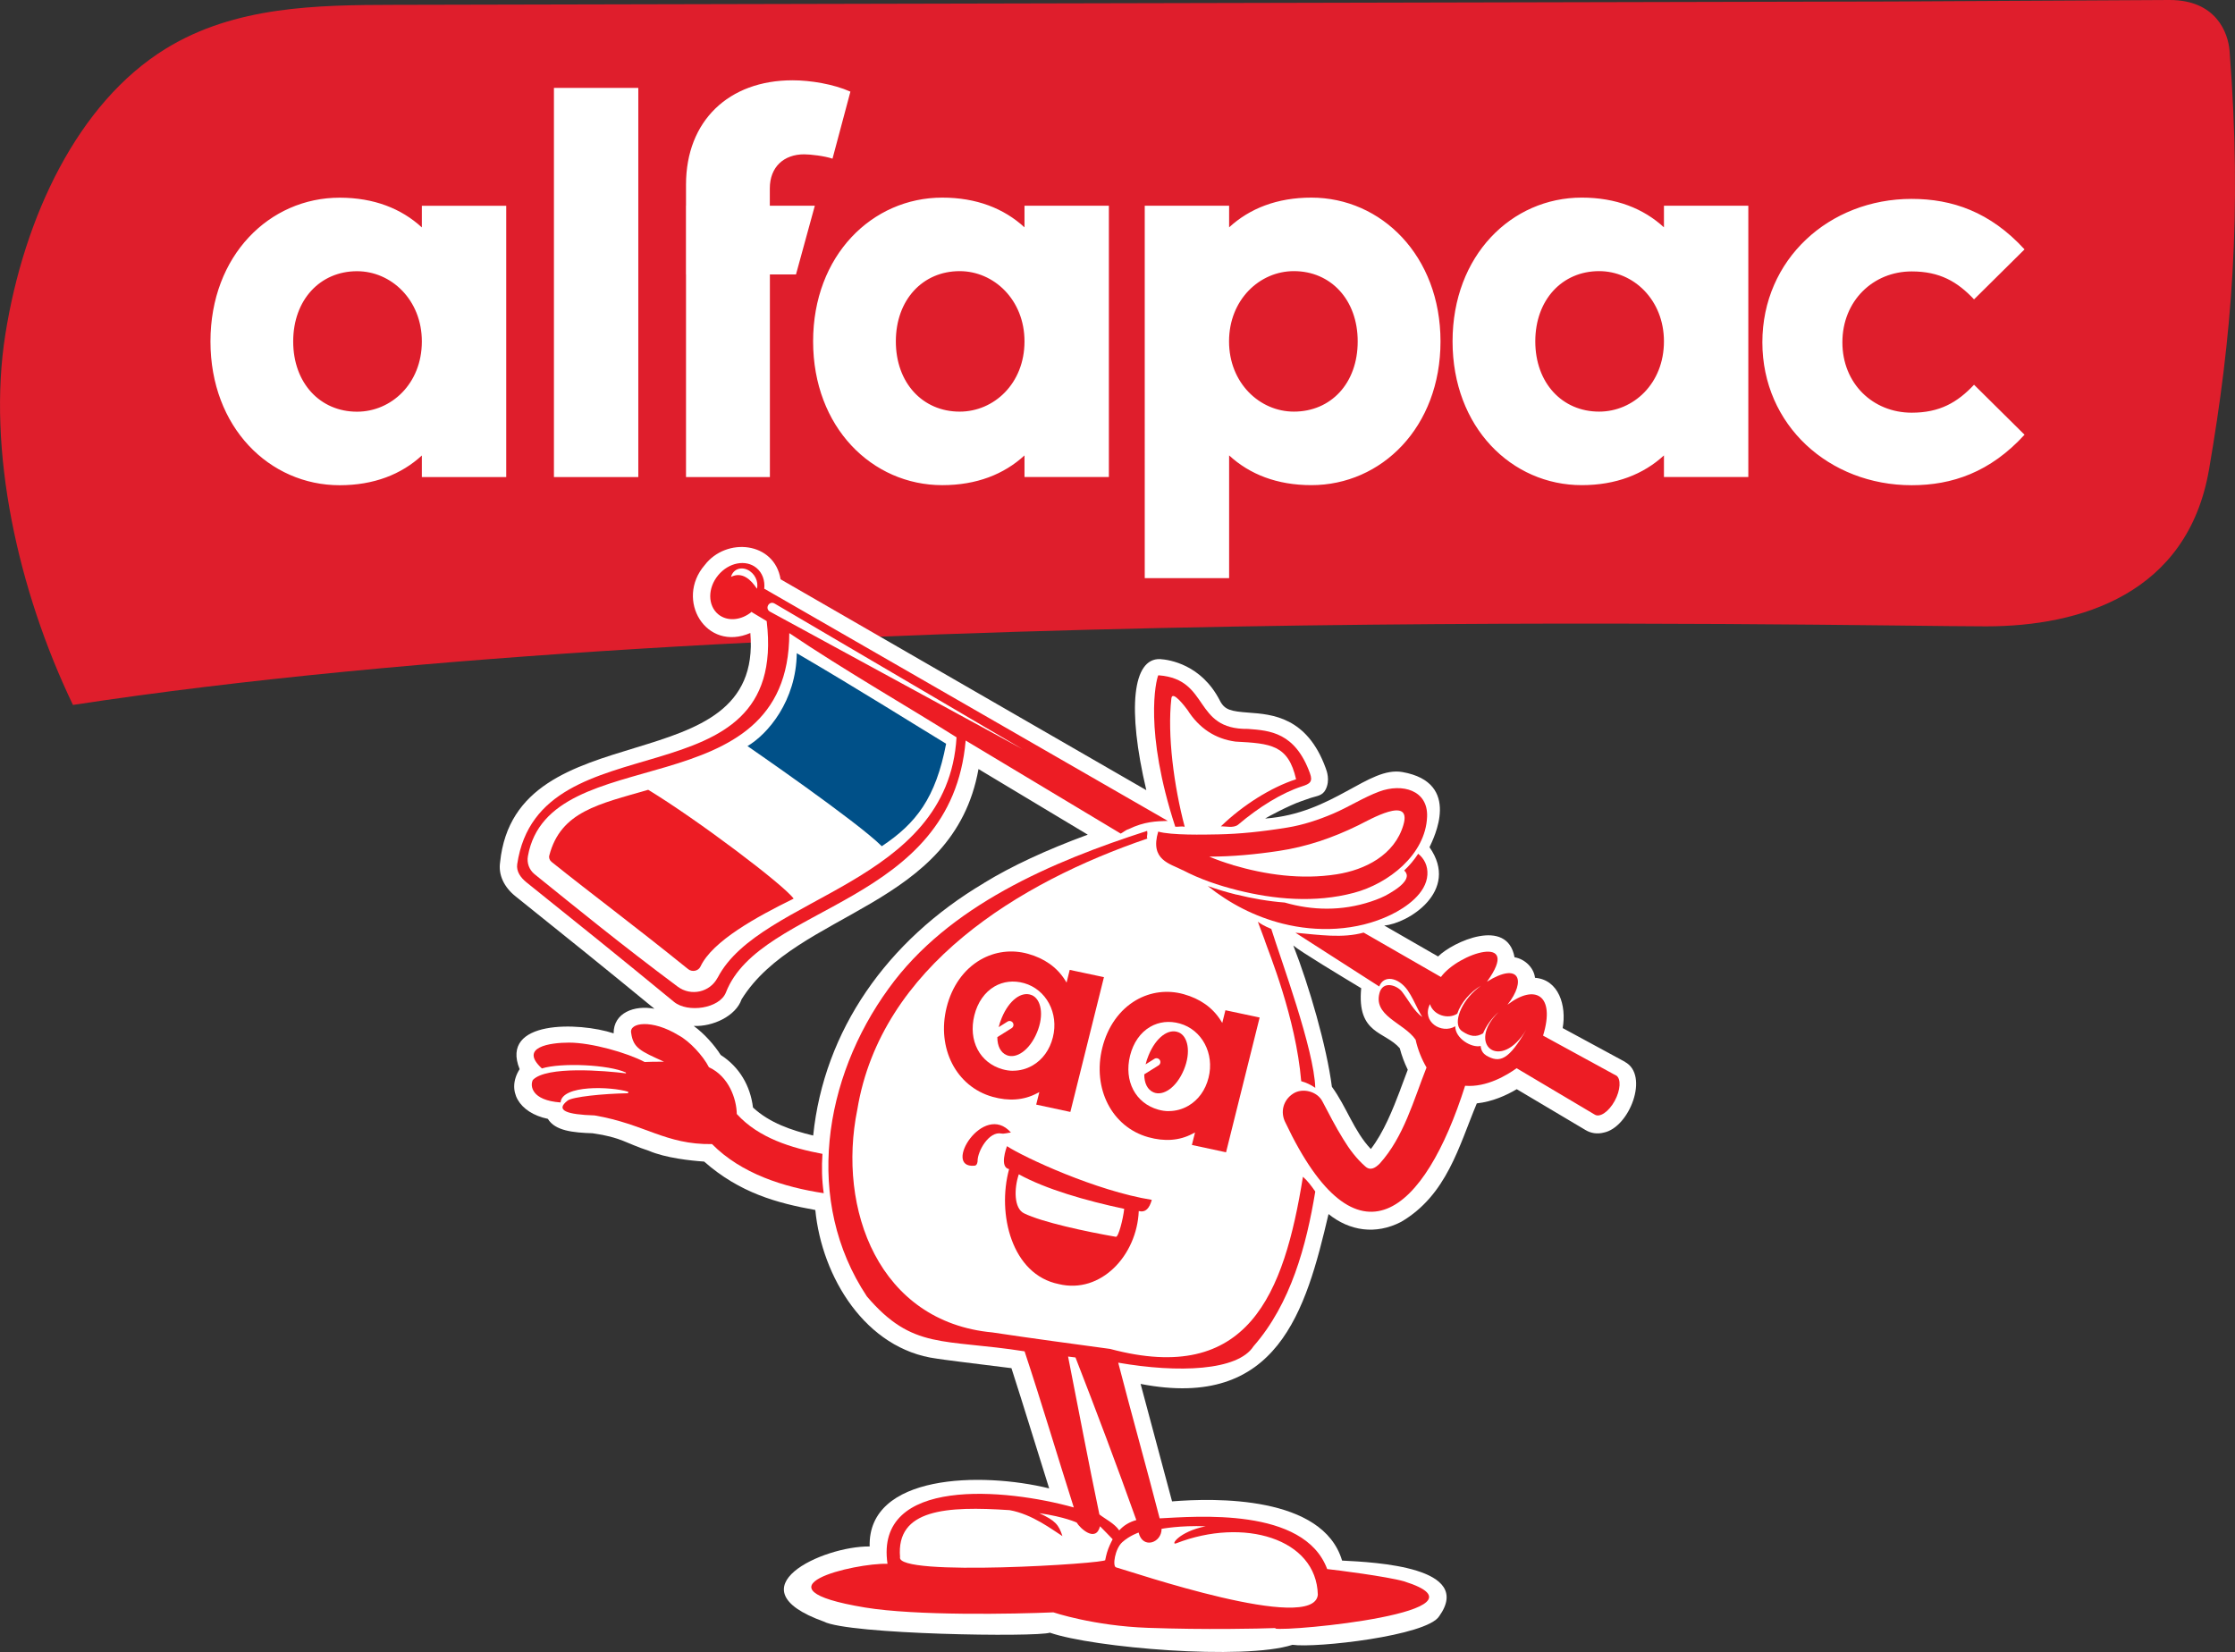
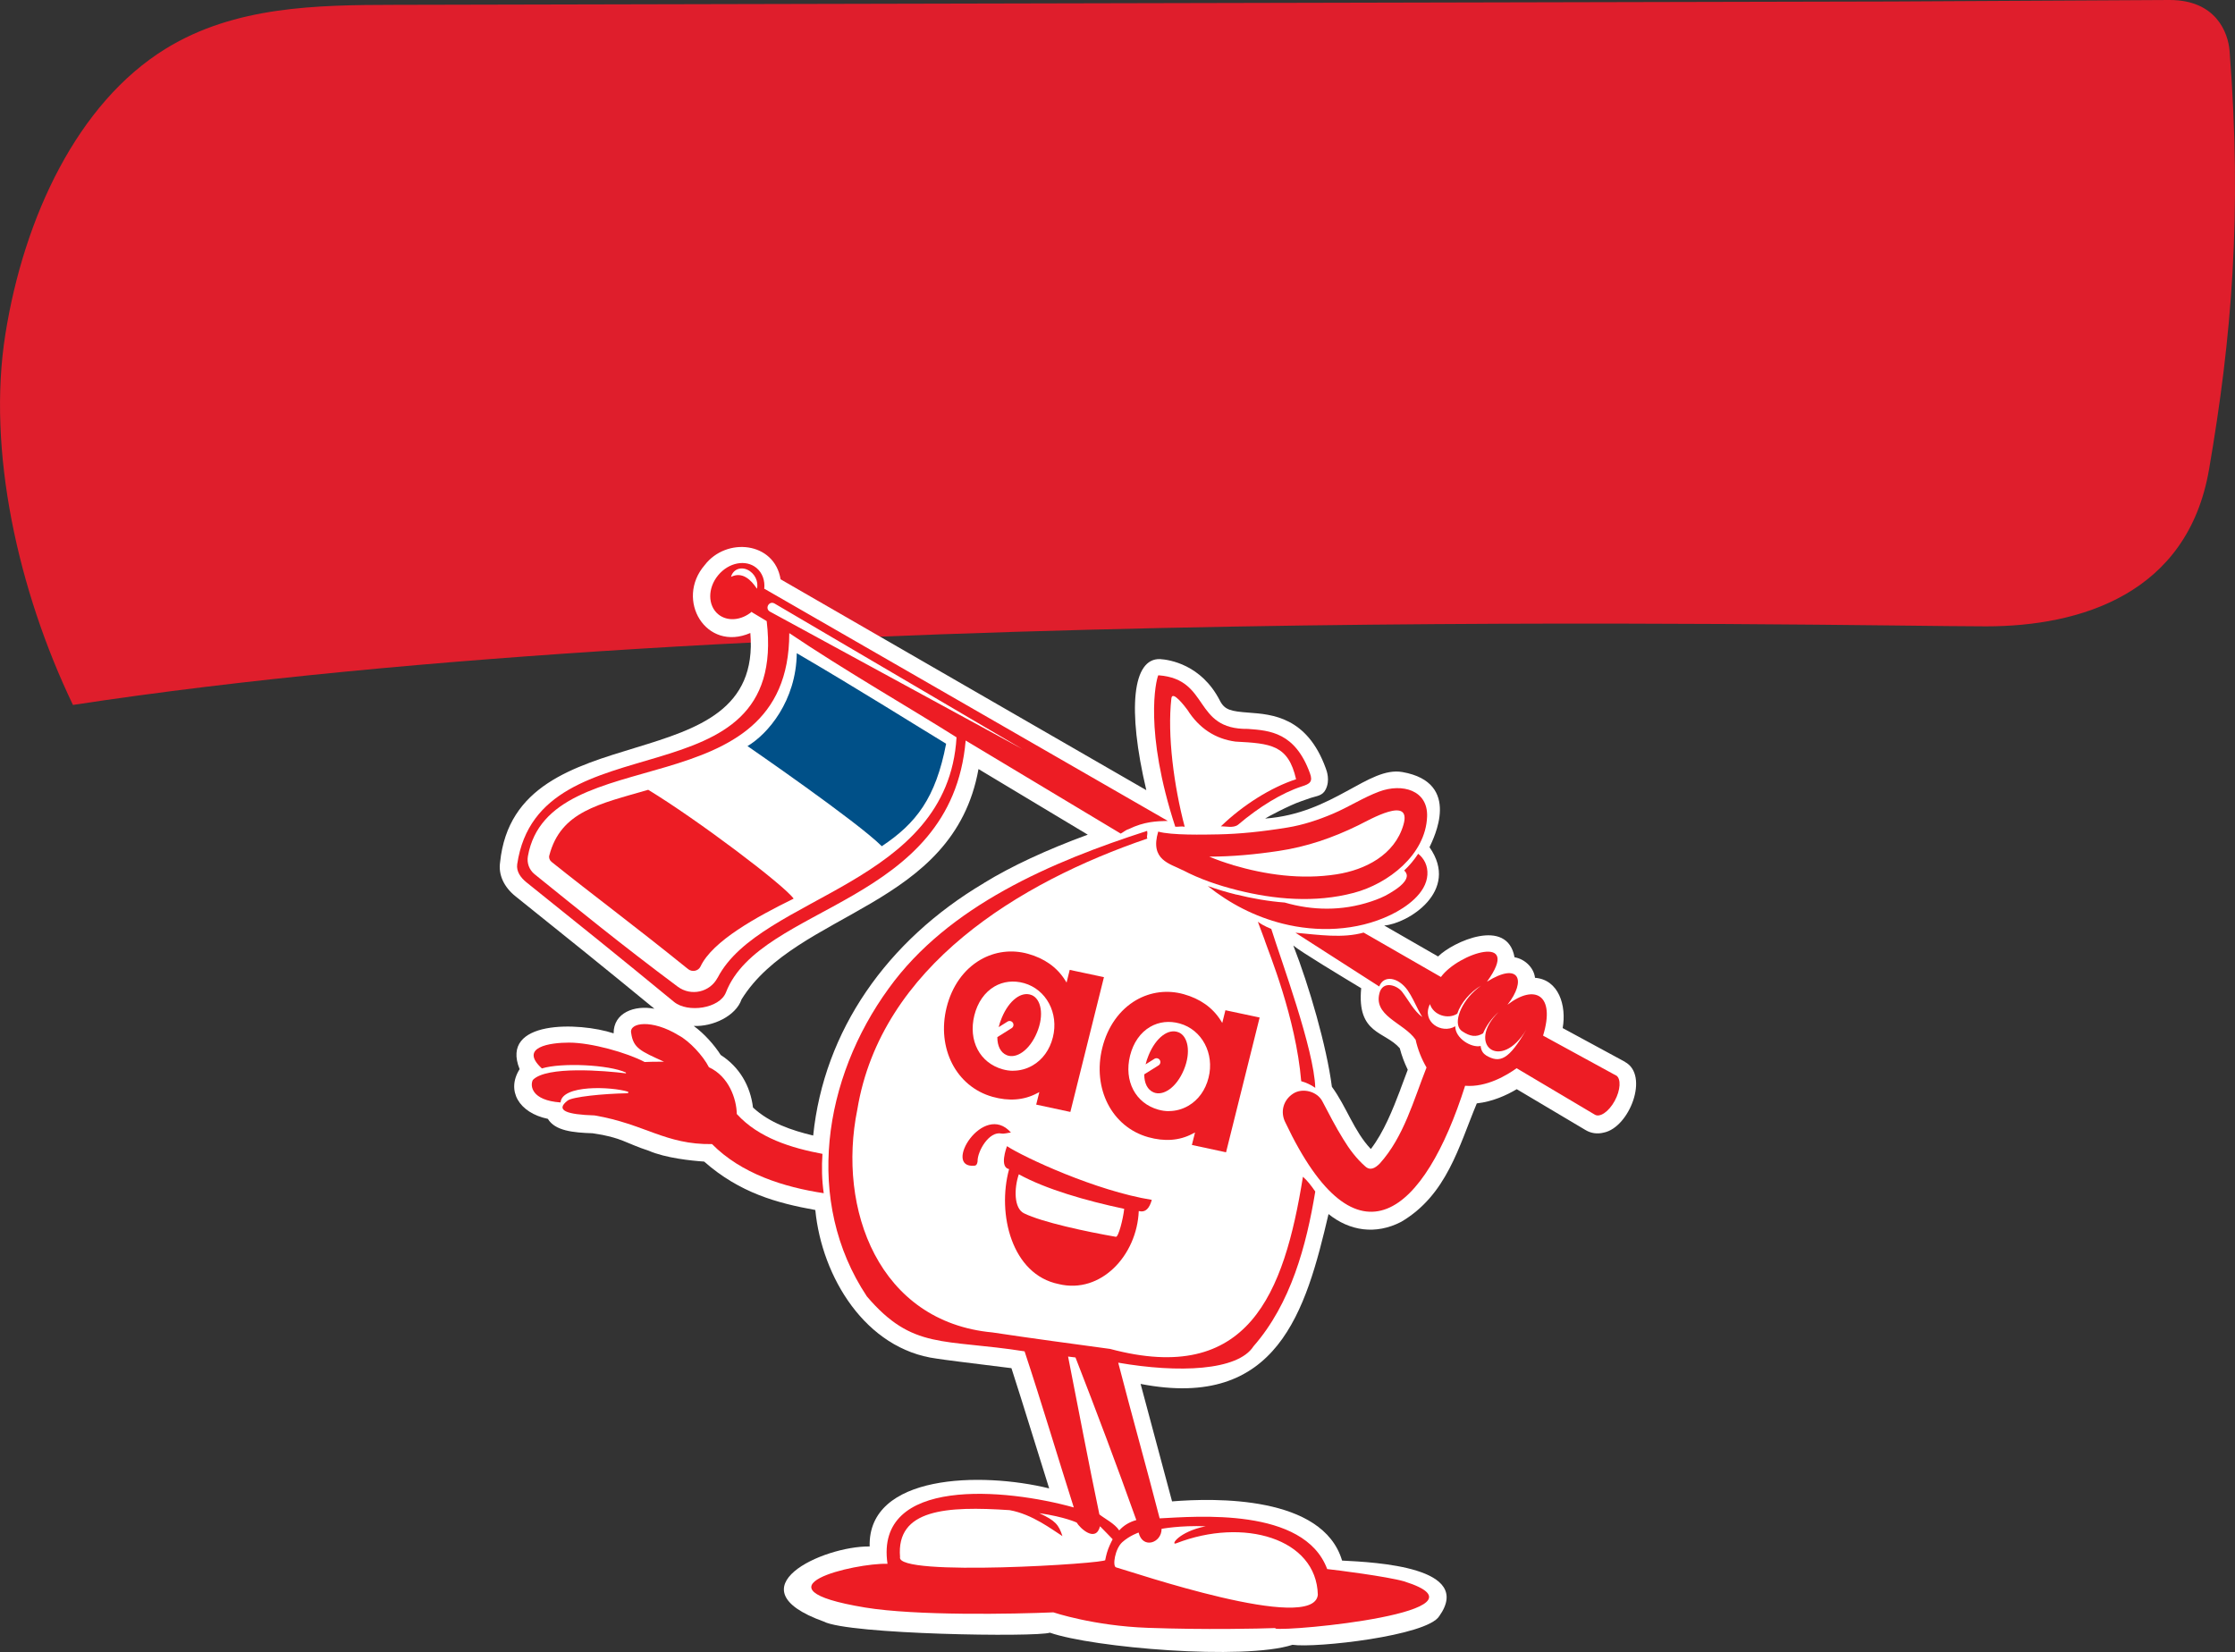
<svg xmlns="http://www.w3.org/2000/svg" id="Layer_2" data-name="Layer 2" viewBox="0 0 313.38 231.65">
  <rect x="0" y="0" width="313.38" height="231.65" fill="#333333" stroke="none" />
  <defs>
    <style>
      .cls-1 {
        fill: #005088;
      }

      .cls-2 {
        fill: #fff;
      }

      .cls-3 {
        fill: #ed1c24;
      }

      .cls-4 {
        fill: #df1e2c;
      }
    </style>
  </defs>
  <g id="Layer_1-2" data-name="Layer 1">
    <g>
      <path class="cls-4" d="M265.4,.21c-70.04,.16-140.07,.32-210.11,.47-10.93,.02-22.33,.18-32.04,6.14C10.86,14.44,3.36,30.49,.76,46.82c-2.61,16.32,1.77,35.99,9.47,52.03,95.59-14.6,248.56-11.02,268.25-11.02,13.2,0,28.26-4.53,31.26-22.01,3.16-18.34,4.66-35.75,2.88-58.68-.2-2.51-1.85-7.14-8.41-7.14l-38.8,.21Z" />
-       <path class="cls-2" d="M268.05,27.89c5.65,0,11,1.81,15.82,7.08l-7.08,7.01c-2.34-2.49-4.82-3.92-8.74-3.92-5.42,0-9.72,4.14-9.72,9.94s4.29,9.87,9.72,9.87c3.92,0,6.4-1.43,8.74-3.92l7.08,7.01c-4.82,5.27-10.17,7.08-15.82,7.08-11.6,0-20.94-8.44-20.94-20.04s9.34-20.11,20.94-20.11m-34.74,19.98c0-5.83-4.29-9.85-9.09-9.85-5.18,0-8.95,4.02-8.95,9.85s3.77,9.85,8.95,9.85c4.81,0,9.09-3.94,9.09-9.85m11.83,19.02h-11.83v-3.03c-2.88,2.65-6.73,4.17-11.53,4.17-9.83,0-18.11-8.11-18.11-20.16s8.28-20.16,18.11-20.16c4.8,0,8.65,1.52,11.53,4.17v-3.03h11.83v38.05Zm-54.77-19.02c0-5.83-3.77-9.85-8.95-9.85-4.81,0-9.09,4.02-9.09,9.85s4.29,9.85,9.09,9.85c5.17,0,8.95-3.94,8.95-9.85m11.61,0c0,12.05-8.28,20.16-18.11,20.16-4.81,0-8.65-1.52-11.53-4.17v17.21h-11.83V28.85h11.83v3.03c2.88-2.65,6.73-4.17,11.53-4.17,9.83,0,18.11,8.18,18.11,20.16m-58.33,0c0-5.83-4.29-9.85-9.09-9.85-5.18,0-8.95,4.02-8.95,9.85s3.77,9.85,8.95,9.85c4.81,0,9.09-3.94,9.09-9.85m11.83,19.02h-11.83v-3.03c-2.88,2.65-6.73,4.17-11.53,4.17-9.83,0-18.11-8.11-18.11-20.16s8.28-20.16,18.11-20.16c4.8,0,8.65,1.52,11.53,4.17v-3.03h11.83v38.05ZM114.25,28.85l-2.64,9.63h-3.66v28.42h-11.76v-28.42h-.01v-9.63h.01v-2.96c0-8.94,5.99-14.63,14.93-14.63,2.51,0,5.75,.53,8.12,1.59l-2.51,9.4c-1.11-.38-3.09-.61-3.98-.61-2.81,0-4.81,1.74-4.81,4.78v2.43h6.3ZM77.67,12.33h11.83v54.57h-11.83V12.33Zm-18.52,35.55c0-5.83-4.29-9.85-9.09-9.85-5.18,0-8.95,4.02-8.95,9.85s3.77,9.85,8.95,9.85c4.81,0,9.09-3.94,9.09-9.85m11.83,19.02h-11.83v-3.03c-2.88,2.65-6.73,4.17-11.53,4.17-9.83,0-18.11-8.11-18.11-20.16s8.28-20.16,18.11-20.16c4.8,0,8.65,1.52,11.53,4.17v-3.03h11.83v38.05Z" />
      <path class="cls-2" d="M196.35,152.8c-1.06,2.78-2.35,6.01-4.14,8.32-2.37-2.5-3.42-5.95-5.46-8.73-.73-5.65-3.19-14.15-5.41-19.81,.94,.82,6.9,4.41,9.52,5.99-.62,6.48,3.31,6,5.41,8.42,.27,1.04,.65,2.05,1.12,3.01-.34,.94-.69,1.87-1.05,2.8m-58.38-28.97c-13.61,8.07-22.43,20.69-23.94,35.4-3.05-.73-6.12-1.78-8.44-3.93-.37-3.06-1.92-5.7-4.53-7.37-.88-1.39-2.3-2.99-3.78-4.07,2.65,.13,5.9-1.37,6.71-3.73,7.76-12.48,29.71-12.77,33.22-32.29l15.32,9.2c-5.79,2.13-10.68,4.4-14.56,6.78m89.9,25.08c-.11-.07-8.64-4.68-8.75-4.74,.56-3.15-.55-6.79-3.88-7.05-.14-1.34-1.35-2.62-2.87-2.88-1.02-5.66-8.64-2.17-10.72-.11l-7.55-4.34c3.3-.27,10.67-4.8,6.35-10.98,.53-1.17,4.62-9.05-3.8-10.54-4.76-.84-9.68,5.83-19.25,6.52,.21-.16,3.36-1.85,5.09-2.44l1.32-.46c.85-.28,1.63-.28,2.08-1.18,.64-1.28,.16-2.58,0-3-2.61-7.17-7.52-7.53-10.77-7.77-2.52-.19-3.39-.36-4.07-1.7-2.6-5.06-7.08-5.73-8.39-5.81-3.82-.13-4.63,6.9-1.92,18.38l-51.28-29.57c-.86-5.27-7.61-5.96-10.65-1.98-4.17,4.85,.18,12.21,6.41,9.51,1.81,21.49-32.89,10.64-35.09,32.16-.26,1.72,.53,3.46,2.16,4.76,6.92,5.54,12.67,10.17,19.48,15.77-2.79-.54-5.74,.55-5.72,3.45-4.86-1.61-15.98-1.9-13.18,5.02-1.9,3-.12,6.12,3.96,6.97,1.01,1.68,3.53,1.93,6.27,2.02,4.08,.58,4.65,1.41,7.87,2.45,2.38,1.03,5.98,1.4,7.77,1.52,5.01,4.41,10.26,5.83,15.59,6.79,.91,9.37,7.02,19.53,17.02,20.84,.9,.15,4.25,.57,10.48,1.34,1.82,5.64,3.51,11.22,5.29,16.86-9.54-2.35-25.44-2.01-25.17,8.14-6.55-.08-19.44,5.87-6.44,10.53,3.45,1.82,29.82,2.21,31.71,1.56,6.02,2.1,27.21,3.91,34.02,1.7,3.26,.48,18.85-1.25,20.57-4.01,4.9-6.88-8.86-7.56-13.62-7.8-2.71-9.13-17.85-8.79-23.84-8.3-1.43-5.35-2.98-11.15-4.41-16.47,19.23,3.73,23.18-10.29,26.35-23.82,2.96,2.38,6.62,2.93,10.17,1.1,6.42-3.76,8.11-10.62,10.62-16.62,2.19-.24,4.16-1.13,5.6-1.99l9.63,5.72c.75,.46,1.65,.6,2.55,.37,3.63-.7,6.45-8.08,2.98-9.92" />
      <path class="cls-3" d="M184.78,223.62c-.53,5.51-26.17-3.26-28.3-3.84-.52-.16-.15-2.6,.88-3.53,1.04-.93,2.29-1.35,2.29-1.35,.57,2.38,3.24,1.45,3.22-.52,0,0,2.6-.5,6.18-.36-3.82,.77-4.98,2.73-4.13,2.39,9.42-3.67,19.67-.7,19.86,7.22m-29.39-6.44c-.26,.68-.42,1.56-.42,1.56,.49,.47-29.48,2.41-28.77-.42-.56-6.73,6.52-7.16,15.37-6.57,3.2,.57,6,2.77,7.4,3.64-.52-1.61-.99-2.17-3.25-3.22,3.65,.54,5.25,1.32,5.25,1.32,.43,.76,2.67,2.88,3.27,.52,.19,.17,1.81,1.86,1.77,1.82,0,0-.36,.67-.62,1.35m-5.63-26.97c.35,.04,.7,.09,1.04,.13,2.94,7.56,5.81,15.17,8.53,22.8-.96,.27-1.75,.73-2.4,1.45-.66-.98-2-1.62-2.78-2.24-1.54-7.35-2.94-14.79-4.39-22.14m47.1,31.52c-2.43-.69-9.44-1.58-10.77-1.72-3.24-8.73-18.41-7.36-23.49-7.11-1.89-7.33-3.92-14.52-5.81-21.83,8.45,1.47,16.77,1.14,18.97-2.3,5.25-5.99,7.42-14.16,8.66-21.7-.52-.74-1.05-1.48-1.73-2.07-2.65,16.47-7.66,29.32-27.04,24.14-5.5-.75-11-1.48-16.49-2.31-15.93-1.47-21.8-17.29-18.95-31.27,3.31-20.03,22.66-31.84,40.68-37.99-.2-.24,.08-.45-.05-1.07-13.33,4.3-27.87,10.48-36.23,22.09-9.16,12.58-11.92,29.85-3.06,43.19,6.42,7.53,10.67,5.9,22.11,7.7,2.4,7.24,4.67,14.89,6.9,21.89-9.51-2.66-27.93-4.38-26.12,7.9-4.58-.13-19.65,3.4-3.15,6.13,7.12,1.18,20.83,.92,26.41,.68,0,0,5.63,1.9,13.24,2.17,8.19,.29,15.44,.12,17.98,.03l-.16,.07c1.85,.46,31.65-2.37,18.1-6.62" />
      <path class="cls-3" d="M177.33,131.85c.54,1.62,4.36,10.79,5.12,19.76,.73,.2,1.38,.52,1.97,.93-.15-5.37-4.8-17.91-6.17-22.29,0,0-1.07-.39-1.88-1l.97,2.6Z" />
      <path class="cls-3" d="M208.34,147.96c-.44-.27-.68-.72-.73-1.29-1.27,.31-3.58-1.06-3.56-2.76-1.9,1.15-4.78-.63-3.55-3.11,.48,1.55,2.53,2.19,3.83,1.34,.5-1.52,1.85-3.06,3.32-3.92-.33,.24-.65,.51-.94,.78-2.08,1.93-3.05,4.8-1.64,5.64,1.03,.68,1.89,.85,2.88,.26,.42-1.02,1.21-2.15,2.17-2.98-4.62,4.54,.31,8.46,3.9,2.45-2.45,4.23-3.71,4.8-5.69,3.6m-15.75,15.88c.27-.12,.19-.07,0,0m34.03-13.03l-10.25-5.6c1.76-5.72-1.15-7.29-4.99-4.33,2.7-3.44,1.64-6.06-2.88-3.23,5.02-6.89-4.03-4.01-6.45-.66l-10.84-6.23c-2.94,.83-6.25,.32-9.56,.02l11.75,7.54c.61-1.65,2.67-1.32,3.98,.53,.6,.87,1.01,1.8,1.48,2.72h0c.18,.36,.38,.71,.58,1.04-1.21-.88-1.89-2.32-2.84-3.55-.64-.83-2.44-1.56-3.08-.09-1.21,3.47,3.32,4.39,4.98,6.81,.3,1.36,.82,2.68,1.53,3.9-1.83,4.62-3.18,9.72-6.57,13.48-.59,.58-1.29,1.06-2.03,.38-1.24-1.09-2.23-2.42-3.08-3.82-1.07-1.72-1.99-3.52-2.93-5.31-.73-1.39-2.78-1.92-4.09-1.07-1.41,.91-1.85,2.61-1.07,4.09,10.03,21.17,19.51,12.67,25.18-5.19,3.03,.25,5.9-1.51,7.22-2.46l10.95,6.5c.71,.46,1.97-.4,2.8-1.91,.83-1.52,.92-3.12,.21-3.58" />
      <path class="cls-3" d="M115.5,167.33c-.27-1.87-.3-3.74-.18-5.53-4.35-.82-8.95-2.22-12.01-5.59-.04-2.12-1.11-5.27-3.91-6.56-.8-1.58-2.71-3.66-4.26-4.48-3.71-2.28-6.96-1.8-6.64-.32,.29,2.12,1.3,2.53,4.61,4.03-1.05-.01-2.01,0-2.72,.04-2.48-1.31-7.47-2.72-10.6-2.72-2.62,0-7.09,.61-3.81,3.62,2.75-.84,9.38-.53,11.77,.57l.03,.12c-2.93-.37-11.17-1.07-13.07,.93-.4,.79-.22,2.86,3.89,3.15,.19-2.5,7.09-2.24,9.49-1.5l-.03,.21c-3.61,.06-7.78,.51-8.46,1.02-1.82,1.39-.11,1.97,3.77,2.09,7.05,1.2,9.9,4.11,16.47,4.02,4.11,4.16,10.06,6.04,15.69,6.89" />
      <path class="cls-3" d="M162.53,94.7c7.16,.58,4.73,7.61,12.44,7.51,3.1,.23,6.62,.49,8.7,6.21,.44,1.19,.01,1.5-1.15,1.86-2.77,.9-5.96,2.85-8.94,5.38-.69,.5-1.72,.18-2.4,.22,3.07-2.98,7.05-5.48,10.55-6.61-1.1-4.82-3.53-5.02-8.5-5.28-2.83-.38-5.1-1.87-6.73-4.44-.25-.34-2.15-2.89-2.26-1.59-.58,5.14,.36,12.26,1.87,17.97-.42-.1-.89,.03-1.32,0-4.4-13.47-2.71-20.5-2.39-21.23h.12Z" />
      <path class="cls-3" d="M172.86,121.29c-1.13-.33-2.23-.72-3.31-1.17,3.23,0,6.51-.31,9.76-.8,3.88-.58,7.51-1.81,11.14-3.59,1.58-.77,7.56-4.26,6.33-.06-1.24,4.24-5.38,6.31-9.37,6.93-4.98,.78-10,.05-14.56-1.3m-7.02,.71c2.39,1.26,5.02,2.15,7.69,2.82,5.11,1.28,10.83,1.82,16.3,.37,4.83-1.27,10.07-5.34,10.28-10.67,.15-3.75-3.51-4.73-6.72-3.53-2.2,.82-4.27,2.16-6.45,3.09-2.09,.89-4.22,1.59-6.41,1.95-3.64,.59-6.71,.9-9.7,.96-2.02,.04-6.57,.14-8.42-.39-1.21,4.01,1.67,4.49,3.43,5.41" />
      <path class="cls-3" d="M173.38,125.44c2.17,.54,4.45,.94,6.76,1.12,3.83,1.11,7.97,1.23,12.11-.15,.9-.3,1.79-.65,2.62-1.16,.75-.45,2.27-1.38,2.38-2.36,.03-.23-.04-.38-.14-.57-.03-.05-.13-.17-.22-.26h0c.72-.67,1.39-1.47,1.96-2.34,.85,.67,1.37,1.7,1.29,2.95-.16,2.6-2.97,4.57-5.15,5.62-4.83,2.33-10.4,2.42-15.13,1.23-3.95-.99-7.47-2.84-10.52-5.28,1.32,.47,2.67,.87,4.03,1.21" />
      <path class="cls-3" d="M142.07,150.15c-.5,0-1-.07-1.49-.21-3.21-.9-4.84-4.02-3.96-7.57,.45-1.81,1.45-3.24,2.82-4.04,1.24-.72,2.68-.88,4.15-.47,3.11,.88,4.89,4.21,4.04,7.59-.43,1.74-1.44,3.14-2.84,3.95-.85,.49-1.78,.74-2.73,.74m3.22,4.75l4.8,1.03,4.71-18.9-4.8-1.02-.44,1.78-.23-.37c-1.14-1.79-2.88-3.02-5.17-3.66-2.28-.64-4.65-.34-6.69,.84-2.32,1.35-3.99,3.71-4.73,6.67-1.42,5.72,1.34,11.11,6.44,12.54,2.29,.64,4.37,.48,6.19-.47l.37-.19-.44,1.75Z" />
      <path class="cls-3" d="M163.9,155.81c-.5,0-1-.07-1.49-.21-3.21-.9-4.84-4.02-3.96-7.57,.45-1.81,1.45-3.25,2.82-4.04,1.24-.72,2.68-.88,4.15-.47,3.11,.87,4.89,4.21,4.04,7.59-.43,1.74-1.44,3.14-2.84,3.95-.85,.49-1.78,.74-2.73,.74m3.22,4.75l4.8,1.03,4.71-18.9-4.8-1.02-.44,1.78-.23-.37c-1.14-1.79-2.88-3.02-5.17-3.66-2.28-.64-4.65-.34-6.69,.84-2.31,1.35-3.99,3.71-4.73,6.67-1.42,5.72,1.34,11.11,6.44,12.54,2.29,.64,4.37,.49,6.19-.47l.37-.19-.44,1.75Z" />
      <path class="cls-3" d="M144.66,139.54c-1.42-.59-3.17,.7-4.2,3.19-.19,.45-.33,.88-.43,1.3l1.24-.78c.26-.16,.59-.08,.75,.17,.16,.26,.08,.59-.17,.75l-2.01,1.26c0,1.24,.45,2.17,1.32,2.53,1.32,.55,3.19-.65,4.24-3.18,1.04-2.49,.57-4.7-.75-5.25" />
      <path class="cls-3" d="M165.26,144.76c-1.42-.59-3.17,.7-4.2,3.19-.19,.45-.33,.88-.43,1.3l1.24-.78c.26-.16,.59-.08,.75,.17,.16,.25,.08,.59-.17,.75l-2.01,1.26c0,1.24,.45,2.17,1.32,2.53,1.32,.55,3.19-.65,4.24-3.18,1.03-2.49,.57-4.7-.75-5.25" />
      <path class="cls-3" d="M136.61,163.46c-4.52,.4,1.27-9.06,5.14-4.65-.38,.02-.95,.21-1.32,.14-1.76-.38-3.38,2.49-3.36,3.88,0,.03-.04,.64-.46,.63" />
      <path class="cls-3" d="M142.86,164.67c3.79,2.08,9.36,3.69,14.77,4.84-.16,1.46-.81,3.99-1.17,3.92-4.2-.73-10.34-2.05-12.87-3.29-1.44-.7-1.41-3.48-.74-5.47m5.6,15.39c5.92,1.43,10.97-4.04,11.22-10.24,.98,.24,1.49-.4,1.83-1.57-7.83-1.26-17.89-5.95-20.31-7.53-.09,.28-1.08,2.95,.3,3.22-1.72,6.28,.37,14.8,6.97,16.12" />
      <path class="cls-3" d="M107.95,85.76c-.75-.43-.12-1.56,.64-1.14l34.77,20.42-35.41-19.28Zm-7.33,51.33c-1.07,2.06-3.74,2.65-5.6,1.26-7.9-5.89-14.28-11.1-20.07-15.77-.75-.61-1.1-1.57-.93-2.52,2.97-16.66,36.64-6.33,36.65-31.28,7.69,5.19,17.2,10.66,23.45,14.61-1.22,20.72-27.5,22.16-33.49,33.7m5.5-54.54c-.8-1.22-2.03-2.45-3.63-1.66,.27-1.01,1.3-1.46,2.3-1,1,.46,1.6,1.65,1.33,2.67m1.11,.03l-.08-.02c.12-1.15-.25-2.24-1.1-2.94-1.49-1.22-3.89-.76-5.37,1.04-1.48,1.79-1.47,4.24,.02,5.47,1.28,1.05,3.24,.86,4.7-.36l.04,.08,2.05,1.23c3.13,26.22-31.89,13.24-34.98,34.09-.15,1.01,.49,1.9,1.29,2.54,7.03,5.63,13.12,10.53,20.7,16.77,1.91,1.57,6.39,.95,7.28-1.34,4.83-12.39,31.62-12.21,33.61-35.31l21.74,13.05c.29-.14,.74-.53,1.08-.61,2.26-1.1,3.91-1.12,5.52-1.17l-56.49-32.51Z" />
      <path class="cls-1" d="M111.72,91.58c-.08,6.7-4.06,11.36-6.91,13.04,0,0,15.36,10.57,18.83,14.04,4.83-3.21,7.56-6.76,9.02-14.37-4.23-2.56-12.1-7.53-20.95-12.7" />
      <path class="cls-3" d="M90.88,110.75c-6.85,2-12.25,3.01-13.86,9.21-.09,.33,.05,.68,.31,.89,5.77,4.63,11.07,8.52,19.15,15.04,.56,.45,1.43,.29,1.74-.36,1.67-3.58,7.89-6.98,13.06-9.52-1.34-1.89-13.47-11.06-20.39-15.26" />
    </g>
  </g>
</svg>